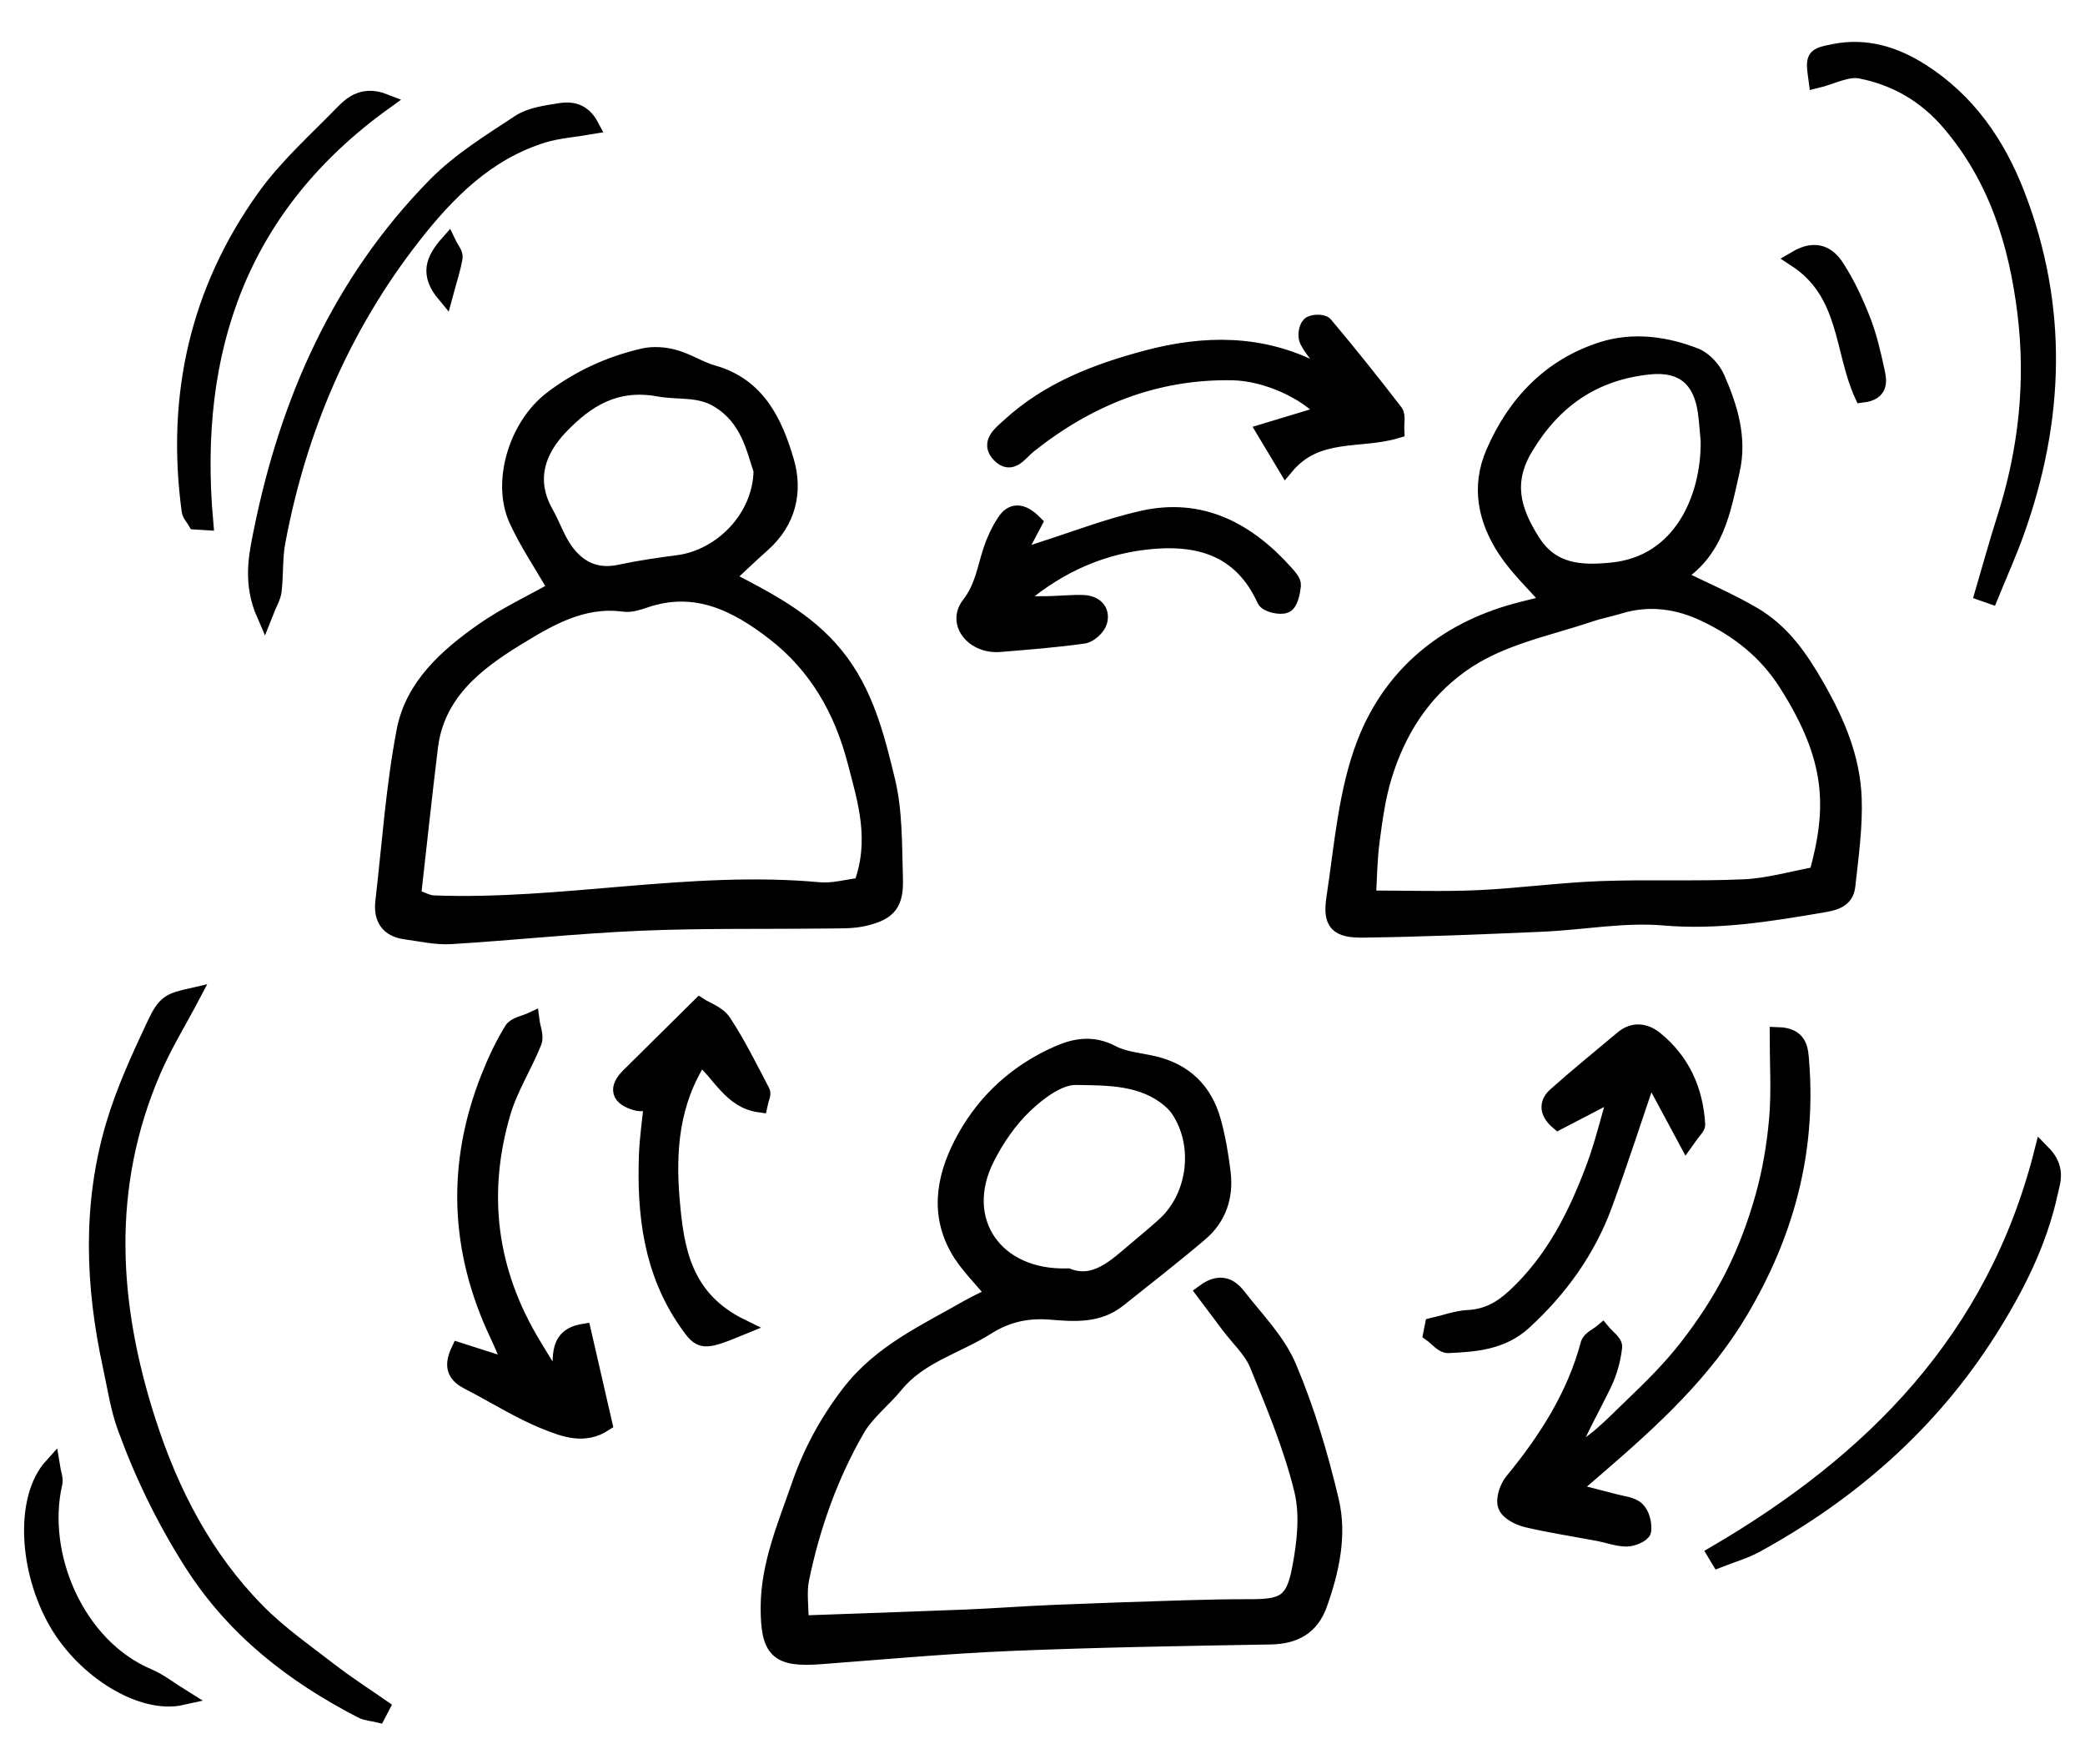
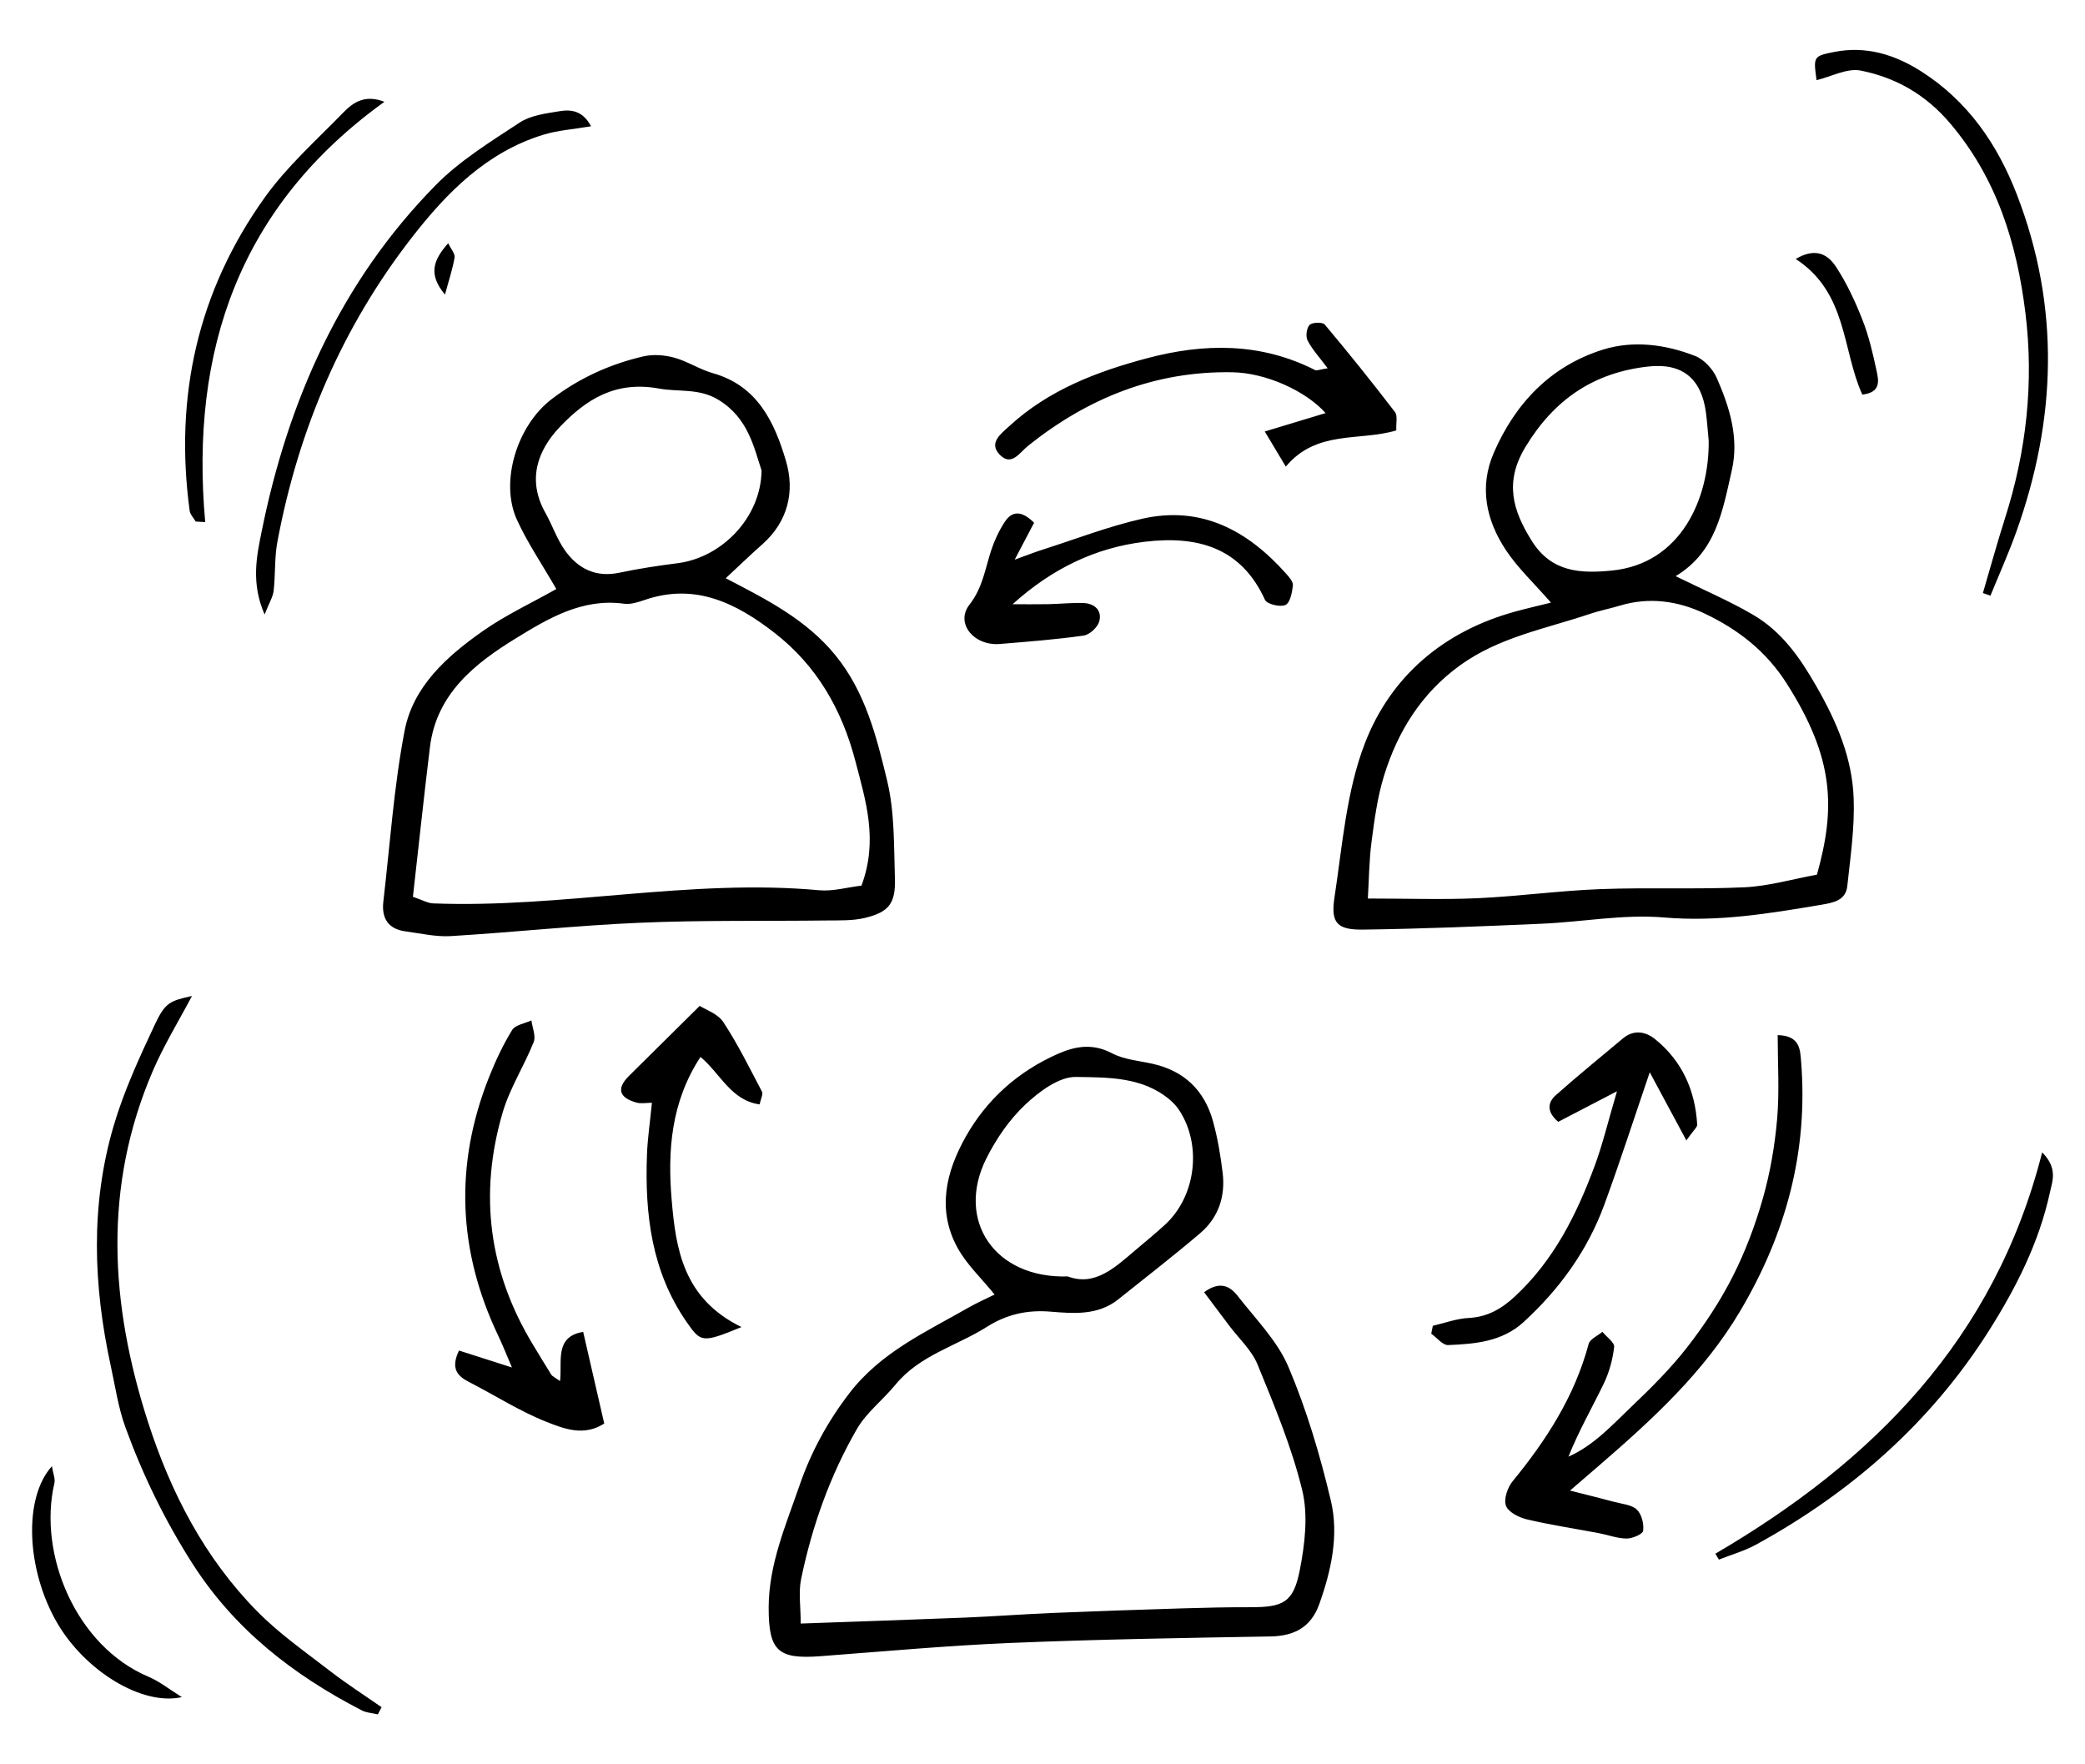
<svg xmlns="http://www.w3.org/2000/svg" version="1.1" id="Layer_1" x="0px" y="0px" width="130px" height="110px" viewBox="0 0 130 110" enable-background="new 0 0 130 110" xml:space="preserve">
  <g>
    <g>
      <path fill-rule="evenodd" clip-rule="evenodd" d="M80.333,85.22c-0.692-1.631-2.049-2.99-3.165-4.425    c-0.464-0.597-1.1-0.96-2.092-0.229c0.539,0.719,1.046,1.392,1.552,2.067c0.607,0.809,1.412,1.538,1.782,2.443    c1.05,2.565,2.131,5.152,2.783,7.832c0.38,1.564,0.166,3.362-0.151,4.983c-0.395,2.02-1.029,2.317-3.085,2.314    c-1.389-0.003-2.779,0.026-4.168,0.069c-2.704,0.084-5.408,0.174-8.112,0.286c-1.826,0.076-3.649,0.215-5.475,0.29    c-3.348,0.135-6.697,0.245-10.278,0.373c0-1.072-0.144-1.955,0.025-2.773c0.68-3.287,1.797-6.442,3.475-9.349    c0.6-1.04,1.632-1.823,2.408-2.771c1.507-1.842,3.803-2.405,5.703-3.606c1.22-0.772,2.495-1.068,3.959-0.947    c1.439,0.118,2.958,0.249,4.223-0.761c1.713-1.368,3.447-2.711,5.115-4.131c1.133-0.966,1.579-2.288,1.401-3.759    c-0.131-1.083-0.312-2.17-0.603-3.22c-0.532-1.921-1.791-3.142-3.769-3.583c-0.852-0.19-1.776-0.261-2.526-0.655    c-1.182-0.621-2.254-0.458-3.363,0.03c-2.487,1.095-4.444,2.837-5.764,5.182c-1.226,2.179-1.8,4.549-0.511,6.907    c0.574,1.049,1.495,1.907,2.317,2.923c-0.484,0.241-1.07,0.497-1.622,0.812c-2.656,1.521-5.462,2.775-7.428,5.333    c-1.365,1.775-2.399,3.683-3.113,5.755c-0.853,2.476-1.92,4.922-1.924,7.613c-0.004,2.724,0.585,3.235,3.246,3.034    c3.938-0.296,7.873-0.659,11.817-0.824c5.405-0.225,10.817-0.313,16.227-0.406c1.503-0.026,2.534-0.592,3.042-2.021    c0.745-2.093,1.232-4.291,0.72-6.447C82.307,90.724,81.469,87.895,80.333,85.22z M61.497,72.231    c0.613-1.225,1.436-2.424,2.425-3.357c0.865-0.816,2.108-1.749,3.168-1.73c1.983,0.034,4.15-0.019,5.852,1.426    c0.219,0.186,0.422,0.405,0.579,0.644c1.435,2.183,1.044,5.373-0.879,7.14c-0.59,0.542-1.211,1.049-1.822,1.567    c-1.293,1.096-2.547,2.302-4.243,1.661C62.013,79.723,59.573,76.079,61.497,72.231z M51.546,57.389    c0.799-0.01,1.624,0.025,2.388-0.161c1.491-0.364,1.915-0.903,1.864-2.474c-0.066-2.035-0.013-4.128-0.485-6.082    c-0.661-2.736-1.35-5.517-3.223-7.816c-1.807-2.218-4.256-3.464-6.841-4.804c0.808-0.751,1.531-1.452,2.285-2.119    c1.603-1.42,2.031-3.294,1.473-5.188c-0.708-2.397-1.764-4.69-4.552-5.476c-0.832-0.235-1.587-0.743-2.419-0.971    c-0.607-0.167-1.316-0.219-1.924-0.078c-2.084,0.482-4.014,1.362-5.719,2.667c-2.174,1.665-3.232,5.168-2.167,7.508    c0.651,1.431,1.55,2.749,2.46,4.329c-1.553,0.876-3.154,1.62-4.576,2.617c-2.234,1.568-4.352,3.446-4.884,6.223    c-0.671,3.504-0.91,7.092-1.324,10.645c-0.121,1.033,0.296,1.715,1.378,1.859c0.94,0.125,1.893,0.352,2.826,0.296    c3.936-0.239,7.862-0.666,11.8-0.833C43.782,57.364,47.666,57.437,51.546,57.389z M34.01,31.983    c-1.157-2.048-0.51-3.894,0.91-5.38c1.618-1.692,3.445-2.878,6.172-2.377c1.204,0.221,2.474-0.035,3.676,0.685    c1.897,1.136,2.249,3.032,2.716,4.421c-0.039,2.956-2.496,5.43-5.221,5.78c-1.216,0.157-2.434,0.337-3.633,0.593    c-1.483,0.316-2.597-0.249-3.411-1.397C34.719,33.602,34.44,32.744,34.01,31.983z M27.007,56.324    c-0.339-0.013-0.671-0.213-1.262-0.411c0.356-3.143,0.684-6.239,1.061-9.328c0.406-3.331,2.801-5.217,5.357-6.787    c2.019-1.24,4.145-2.515,6.745-2.158c0.412,0.056,0.877-0.094,1.287-0.235c3.157-1.086,5.725,0.208,8.107,2.059    c2.633,2.045,4.2,4.794,5.034,7.999c0.642,2.468,1.433,4.916,0.377,7.753c-0.905,0.107-1.784,0.366-2.632,0.288    C43.018,54.766,35.049,56.635,27.007,56.324z M103.74,57.201c3.352,0.288,6.56-0.241,9.803-0.79    c0.749-0.127,1.538-0.257,1.636-1.168c0.195-1.815,0.464-3.647,0.398-5.461c-0.091-2.513-1.04-4.746-2.315-6.976    c-1.055-1.845-2.178-3.44-3.973-4.486c-1.484-0.865-3.076-1.543-4.812-2.398c2.533-1.52,2.934-4.113,3.501-6.596    c0.461-2.018-0.135-3.934-0.935-5.756c-0.245-0.558-0.793-1.157-1.345-1.374c-1.858-0.731-3.882-0.988-5.767-0.394    c-3.237,1.02-5.447,3.324-6.791,6.425c-0.928,2.141-0.478,4.196,0.738,6.048c0.742,1.129,1.763,2.077,2.824,3.296    c-0.801,0.2-1.512,0.363-2.215,0.555c-4.455,1.219-7.766,4.021-9.384,8.209c-1.163,3.01-1.406,6.396-1.901,9.638    c-0.24,1.579,0.18,2.006,1.794,1.985c3.715-0.05,7.429-0.204,11.141-0.367C98.675,57.482,101.236,56.986,103.74,57.201z     M95.52,33.743c-1.21-1.918-1.728-3.687-0.416-5.863c1.791-2.971,4.268-4.658,7.682-5.03c2.097-0.228,3.301,0.741,3.581,2.882    c0.076,0.579,0.114,1.162,0.17,1.743c0.044,3.575-1.708,7.669-6.032,8.097C98.561,35.765,96.747,35.688,95.52,33.743z     M85.286,56.02c0.07-1.163,0.076-2.373,0.233-3.564c0.18-1.373,0.367-2.768,0.773-4.085c0.856-2.77,2.334-5.148,4.744-6.891    c2.434-1.76,5.342-2.277,8.094-3.206c0.607-0.205,1.242-0.325,1.856-0.511c1.848-0.56,3.65-0.299,5.332,0.505    c2.055,0.983,3.792,2.321,5.074,4.332c2.993,4.695,3.052,7.782,1.895,11.932c-1.52,0.277-3.012,0.718-4.521,0.788    c-2.99,0.139-5.992,0.001-8.985,0.114c-2.55,0.096-5.09,0.45-7.641,0.566C89.964,56.098,87.78,56.02,85.286,56.02z     M108.507,81.728c2.846-4.806,4.236-9.922,3.795-15.509c-0.063-0.79-0.066-1.645-1.463-1.684c0,1.779,0.114,3.505-0.033,5.207    c-0.143,1.66-0.427,3.333-0.88,4.935c-0.476,1.683-1.101,3.352-1.892,4.909c-0.789,1.555-1.77,3.038-2.842,4.416    c-1.03,1.324-2.237,2.522-3.454,3.683c-1.211,1.155-2.356,2.429-3.945,3.134c0.645-1.616,1.479-3.058,2.201-4.553    c0.341-0.707,0.559-1.506,0.648-2.284c0.032-0.284-0.473-0.629-0.732-0.947c-0.296,0.25-0.777,0.452-0.859,0.759    c-0.87,3.254-2.632,5.99-4.739,8.558c-0.318,0.387-0.564,1.108-0.417,1.522c0.141,0.396,0.805,0.735,1.298,0.852    c1.488,0.351,3.005,0.579,4.509,0.864c0.575,0.109,1.145,0.331,1.718,0.333c0.363,0.001,1.003-0.272,1.031-0.486    c0.056-0.429-0.096-1.036-0.397-1.319c-0.329-0.309-0.921-0.348-1.405-0.479c-0.8-0.217-1.605-0.412-2.758-0.706    c0.826-0.712,1.311-1.129,1.795-1.547C103.007,88.517,106.227,85.578,108.507,81.728z M16.044,100.47    c-3.29-3.338-5.393-7.397-6.826-11.845c-2.36-7.328-2.799-14.619,0.306-21.846c0.696-1.62,1.631-3.137,2.446-4.684    c-1.38,0.315-1.663,0.391-2.328,1.809c-0.959,2.044-1.916,4.12-2.552,6.277c-1.461,4.956-1.273,9.983-0.181,14.995    c0.279,1.277,0.467,2.593,0.911,3.813c1.076,2.959,2.444,5.77,4.148,8.448c2.636,4.143,6.314,6.994,10.588,9.199    c0.298,0.154,0.667,0.17,1.003,0.25c0.078-0.149,0.155-0.298,0.233-0.447c-1.066-0.743-2.164-1.445-3.19-2.238    C19.048,103,17.415,101.861,16.044,100.47z M64.115,27.783c3.718-2.969,7.914-4.661,12.727-4.574    c2.085,0.037,4.575,1.159,5.809,2.546c-1.182,0.357-2.333,0.705-3.793,1.147c0.521,0.868,0.863,1.44,1.313,2.19    c1.922-2.308,4.585-1.568,6.888-2.257c-0.024-0.454,0.095-0.915-0.084-1.148c-1.418-1.849-2.877-3.668-4.376-5.452    c-0.137-0.163-0.772-0.147-0.944,0.022c-0.191,0.188-0.258,0.72-0.127,0.972c0.292,0.563,0.739,1.044,1.252,1.732    c-0.512,0.08-0.682,0.164-0.783,0.112c-3.39-1.722-6.909-1.687-10.478-0.738c-3.137,0.834-6.135,1.978-8.58,4.224    c-0.528,0.486-1.323,1.053-0.602,1.793C63.07,29.102,63.564,28.223,64.115,27.783z M34.918,86.107    c-0.321-0.232-0.477-0.291-0.548-0.405c-0.391-0.615-0.761-1.244-1.14-1.867c-2.76-4.55-3.383-9.408-1.886-14.484    c0.447-1.518,1.341-2.899,1.932-4.383c0.148-0.372-0.084-0.895-0.142-1.349c-0.413,0.194-1.005,0.277-1.204,0.601    c-0.569,0.929-1.039,1.931-1.442,2.947c-2.162,5.449-1.944,10.824,0.579,16.114c0.285,0.597,0.526,1.216,0.853,1.977    c-1.272-0.407-2.275-0.728-3.302-1.056c-0.528,1.116-0.116,1.581,0.633,1.965c1.617,0.828,3.162,1.828,4.842,2.489    c1.064,0.419,2.315,0.916,3.581,0.097c-0.463-2.014-0.879-3.825-1.313-5.714C34.544,83.339,35.07,84.903,34.918,86.107z     M62.34,40.15c1.744-0.145,3.492-0.277,5.224-0.523c0.372-0.053,0.87-0.513,0.973-0.88c0.19-0.681-0.283-1.12-0.973-1.149    c-0.729-0.029-1.462,0.055-2.194,0.07c-0.744,0.014-1.489,0.003-2.234,0.003c2.436-2.202,5.155-3.53,8.253-3.896    c3.219-0.381,5.979,0.316,7.484,3.625c0.123,0.269,0.947,0.467,1.274,0.319c0.29-0.13,0.418-0.781,0.466-1.218    c0.025-0.231-0.239-0.527-0.43-0.741c-2.394-2.688-5.279-4.25-8.958-3.42c-2.131,0.481-4.191,1.284-6.28,1.949    c-0.452,0.144-0.894,0.321-1.68,0.605c0.509-0.969,0.839-1.595,1.211-2.302c-0.794-0.788-1.382-0.735-1.827-0.057    c-0.356,0.542-0.642,1.151-0.845,1.766c-0.383,1.159-0.525,2.329-1.358,3.399C59.542,38.859,60.729,40.284,62.34,40.15z     M100.027,75.114c0.973-2.649,1.838-5.338,2.835-8.26c0.739,1.374,1.427,2.655,2.283,4.247c0.453-0.645,0.684-0.822,0.675-0.984    c-0.123-2.136-0.942-3.964-2.615-5.322c-0.586-0.476-1.329-0.628-2.015-0.053c-1.398,1.174-2.819,2.324-4.182,3.538    c-0.46,0.409-0.644,0.984,0.147,1.663c1.022-0.531,2.119-1.102,3.664-1.906c-0.562,1.904-0.892,3.305-1.388,4.645    c-1.123,3.032-2.547,5.891-4.974,8.145c-0.84,0.78-1.721,1.286-2.899,1.346c-0.747,0.038-1.482,0.317-2.222,0.487    c-0.033,0.164-0.065,0.328-0.098,0.491c0.352,0.249,0.713,0.725,1.054,0.71c1.676-0.07,3.359-0.203,4.704-1.434    C97.237,80.375,98.979,77.968,100.027,75.114z M45.1,63.725c-0.344-0.524-1.108-0.774-1.472-1.012    c-1.636,1.62-3.024,2.994-4.411,4.367c-0.783,0.776-0.633,1.355,0.463,1.662c0.292,0.082,0.626,0.013,0.968,0.013    c-0.119,1.212-0.273,2.226-0.31,3.246c-0.137,3.709,0.289,7.29,2.492,10.449c0.874,1.253,0.963,1.289,3.401,0.288    c-3.636-1.774-4.092-4.872-4.352-7.923c-0.26-3.049-0.047-6.105,1.798-8.919c1.249,1.046,1.895,2.711,3.686,2.96    c0.08-0.378,0.227-0.641,0.151-0.786C46.743,66.602,46.008,65.107,45.1,63.725z M116.01,4.399c2.18,0.432,4.047,1.489,5.561,3.267    c2.931,3.442,4.18,7.508,4.715,11.851c0.536,4.348,0.059,8.623-1.276,12.803c-0.492,1.541-0.919,3.103-1.376,4.655    c0.157,0.055,0.314,0.109,0.471,0.164c0.539-1.324,1.128-2.63,1.61-3.975c2.508-7.004,2.746-14.026,0.036-21.038    c-1.216-3.146-3.067-5.831-5.961-7.674c-1.651-1.052-3.448-1.606-5.426-1.213c-1.307,0.26-1.302,0.289-1.101,1.76    C114.187,4.777,115.169,4.233,116.01,4.399z M16.498,38.312c0.29-0.738,0.521-1.098,0.564-1.479    c0.115-1.014,0.046-2.056,0.233-3.054c1.312-7.001,4.041-13.404,8.427-19.028c2.161-2.771,4.637-5.268,8.142-6.347    c0.921-0.283,1.909-0.346,2.988-0.531c-0.516-0.976-1.248-1.058-1.95-0.942c-0.856,0.141-1.808,0.255-2.502,0.711    c-1.822,1.196-3.729,2.372-5.242,3.909c-5.915,6.013-9.2,13.434-10.847,21.599C16.008,34.653,15.635,36.34,16.498,38.312z     M127.329,71.845c-2.954,11.656-10.539,19.271-20.376,25.024c0.073,0.122,0.146,0.245,0.22,0.367    c0.776-0.307,1.595-0.536,2.321-0.934c5.939-3.26,10.894-7.604,14.535-13.365c1.689-2.674,3.106-5.475,3.785-8.594    C127.972,73.614,128.309,72.836,127.329,71.845z M12.202,32.516c0.198,0.012,0.396,0.024,0.593,0.036    c-0.959-10.725,2.15-19.71,11.174-26.205c-1.23-0.479-1.961,0.05-2.567,0.673c-1.676,1.724-3.507,3.352-4.894,5.291    c-4.181,5.843-5.645,12.42-4.682,19.534C11.858,32.08,12.073,32.293,12.202,32.516z M3.391,92.474    c0.065-0.28-0.083-0.609-0.154-1.06c-1.803,1.995-1.58,6.475,0.316,9.75c1.74,3.005,5.298,5.205,7.786,4.646    c-0.77-0.477-1.385-0.977-2.087-1.273C4.743,102.635,2.356,96.908,3.391,92.474z M116.116,24.603    c1.188-0.14,1.017-0.888,0.886-1.499c-0.229-1.064-0.477-2.138-0.872-3.148c-0.448-1.143-0.975-2.28-1.644-3.305    c-0.459-0.703-1.197-1.288-2.522-0.505C115.197,18.249,114.852,21.835,116.116,24.603z M27.745,18.367    c0.261-0.968,0.487-1.634,0.599-2.32c0.037-0.228-0.217-0.503-0.399-0.883C27.017,16.215,26.68,17.093,27.745,18.367z" />
    </g>
    <g>
-       <path fill="none" stroke="#000000" stroke-miterlimit="10" d="M80.333,85.22c-0.692-1.631-2.049-2.99-3.165-4.425    c-0.464-0.597-1.1-0.96-2.092-0.229c0.539,0.719,1.046,1.392,1.552,2.067c0.607,0.809,1.412,1.538,1.782,2.443    c1.05,2.565,2.131,5.152,2.783,7.832c0.38,1.564,0.166,3.362-0.151,4.983c-0.395,2.02-1.029,2.317-3.085,2.314    c-1.389-0.003-2.779,0.026-4.168,0.069c-2.704,0.084-5.408,0.174-8.112,0.286c-1.826,0.076-3.649,0.215-5.475,0.29    c-3.348,0.135-6.697,0.245-10.278,0.373c0-1.072-0.144-1.955,0.025-2.773c0.68-3.287,1.797-6.442,3.475-9.349    c0.6-1.04,1.632-1.823,2.408-2.771c1.507-1.842,3.803-2.405,5.703-3.606c1.22-0.772,2.495-1.068,3.959-0.947    c1.439,0.118,2.958,0.249,4.223-0.761c1.713-1.368,3.447-2.711,5.115-4.131c1.133-0.966,1.579-2.288,1.401-3.759    c-0.131-1.083-0.312-2.17-0.603-3.22c-0.532-1.921-1.791-3.142-3.769-3.583c-0.852-0.19-1.776-0.261-2.526-0.655    c-1.182-0.621-2.254-0.458-3.363,0.03c-2.487,1.095-4.444,2.837-5.764,5.182c-1.226,2.179-1.8,4.549-0.511,6.907    c0.574,1.049,1.495,1.907,2.317,2.923c-0.484,0.241-1.07,0.497-1.622,0.812c-2.656,1.521-5.462,2.775-7.428,5.333    c-1.365,1.775-2.399,3.683-3.113,5.755c-0.853,2.476-1.92,4.922-1.924,7.613c-0.004,2.724,0.585,3.235,3.246,3.034    c3.938-0.296,7.873-0.659,11.817-0.824c5.405-0.225,10.817-0.313,16.227-0.406c1.503-0.026,2.534-0.592,3.042-2.021    c0.745-2.093,1.232-4.291,0.72-6.447C82.307,90.724,81.469,87.895,80.333,85.22z M61.497,72.231    c0.613-1.225,1.436-2.424,2.425-3.357c0.865-0.816,2.108-1.749,3.168-1.73c1.983,0.034,4.15-0.019,5.852,1.426    c0.219,0.186,0.422,0.405,0.579,0.644c1.435,2.183,1.044,5.373-0.879,7.14c-0.59,0.542-1.211,1.049-1.822,1.567    c-1.293,1.096-2.547,2.302-4.243,1.661C62.013,79.723,59.573,76.079,61.497,72.231z M51.546,57.389    c0.799-0.01,1.624,0.025,2.388-0.161c1.491-0.364,1.915-0.903,1.864-2.474c-0.066-2.035-0.013-4.128-0.485-6.082    c-0.661-2.736-1.35-5.517-3.223-7.816c-1.807-2.218-4.256-3.464-6.841-4.804c0.808-0.751,1.531-1.452,2.285-2.119    c1.603-1.42,2.031-3.294,1.473-5.188c-0.708-2.397-1.764-4.69-4.552-5.476c-0.832-0.235-1.587-0.743-2.419-0.971    c-0.607-0.167-1.316-0.219-1.924-0.078c-2.084,0.482-4.014,1.362-5.719,2.667c-2.174,1.665-3.232,5.168-2.167,7.508    c0.651,1.431,1.55,2.749,2.46,4.329c-1.553,0.876-3.154,1.62-4.576,2.617c-2.234,1.568-4.352,3.446-4.884,6.223    c-0.671,3.504-0.91,7.092-1.324,10.645c-0.121,1.033,0.296,1.715,1.378,1.859c0.94,0.125,1.893,0.352,2.826,0.296    c3.936-0.239,7.862-0.666,11.8-0.833C43.782,57.364,47.666,57.437,51.546,57.389z M34.01,31.983    c-1.157-2.048-0.51-3.894,0.91-5.38c1.618-1.692,3.445-2.878,6.172-2.377c1.204,0.221,2.474-0.035,3.676,0.685    c1.897,1.136,2.249,3.032,2.716,4.421c-0.039,2.956-2.496,5.43-5.221,5.78c-1.216,0.157-2.434,0.337-3.633,0.593    c-1.483,0.316-2.597-0.249-3.411-1.397C34.719,33.602,34.44,32.744,34.01,31.983z M27.007,56.324    c-0.339-0.013-0.671-0.213-1.262-0.411c0.356-3.143,0.684-6.239,1.061-9.328c0.406-3.331,2.801-5.217,5.357-6.787    c2.019-1.24,4.145-2.515,6.745-2.158c0.412,0.056,0.877-0.094,1.287-0.235c3.157-1.086,5.725,0.208,8.107,2.059    c2.633,2.045,4.2,4.794,5.034,7.999c0.642,2.468,1.433,4.916,0.377,7.753c-0.905,0.107-1.784,0.366-2.632,0.288    C43.018,54.766,35.049,56.635,27.007,56.324z M103.74,57.201c3.352,0.288,6.56-0.241,9.803-0.79    c0.749-0.127,1.538-0.257,1.636-1.168c0.195-1.815,0.464-3.647,0.398-5.461c-0.091-2.513-1.04-4.746-2.315-6.976    c-1.055-1.845-2.178-3.44-3.973-4.486c-1.484-0.865-3.076-1.543-4.812-2.398c2.533-1.52,2.934-4.113,3.501-6.596    c0.461-2.018-0.135-3.934-0.935-5.756c-0.245-0.558-0.793-1.157-1.345-1.374c-1.858-0.731-3.882-0.988-5.767-0.394    c-3.237,1.02-5.447,3.324-6.791,6.425c-0.928,2.141-0.478,4.196,0.738,6.048c0.742,1.129,1.763,2.077,2.824,3.296    c-0.801,0.2-1.512,0.363-2.215,0.555c-4.455,1.219-7.766,4.021-9.384,8.209c-1.163,3.01-1.406,6.396-1.901,9.638    c-0.24,1.579,0.18,2.006,1.794,1.985c3.715-0.05,7.429-0.204,11.141-0.367C98.675,57.482,101.236,56.986,103.74,57.201z     M95.52,33.743c-1.21-1.918-1.728-3.687-0.416-5.863c1.791-2.971,4.268-4.658,7.682-5.03c2.097-0.228,3.301,0.741,3.581,2.882    c0.076,0.579,0.114,1.162,0.17,1.743c0.044,3.575-1.708,7.669-6.032,8.097C98.561,35.765,96.747,35.688,95.52,33.743z     M85.286,56.02c0.07-1.163,0.076-2.373,0.233-3.564c0.18-1.373,0.367-2.768,0.773-4.085c0.856-2.77,2.334-5.148,4.744-6.891    c2.434-1.76,5.342-2.277,8.094-3.206c0.607-0.205,1.242-0.325,1.856-0.511c1.848-0.56,3.65-0.299,5.332,0.505    c2.055,0.983,3.792,2.321,5.074,4.332c2.993,4.695,3.052,7.782,1.895,11.932c-1.52,0.277-3.012,0.718-4.521,0.788    c-2.99,0.139-5.992,0.001-8.985,0.114c-2.55,0.096-5.09,0.45-7.641,0.566C89.964,56.098,87.78,56.02,85.286,56.02z     M108.507,81.728c2.846-4.806,4.236-9.922,3.795-15.509c-0.063-0.79-0.066-1.645-1.463-1.684c0,1.779,0.114,3.505-0.033,5.207    c-0.143,1.66-0.427,3.333-0.88,4.935c-0.476,1.683-1.101,3.352-1.892,4.909c-0.789,1.555-1.77,3.038-2.842,4.416    c-1.03,1.324-2.237,2.522-3.454,3.683c-1.211,1.155-2.356,2.429-3.945,3.134c0.645-1.616,1.479-3.058,2.201-4.553    c0.341-0.707,0.559-1.506,0.648-2.284c0.032-0.284-0.473-0.629-0.732-0.947c-0.296,0.25-0.777,0.452-0.859,0.759    c-0.87,3.254-2.632,5.99-4.739,8.558c-0.318,0.387-0.564,1.108-0.417,1.522c0.141,0.396,0.805,0.735,1.298,0.852    c1.488,0.351,3.005,0.579,4.509,0.864c0.575,0.109,1.145,0.331,1.718,0.333c0.363,0.001,1.003-0.272,1.031-0.486    c0.056-0.429-0.096-1.036-0.397-1.319c-0.329-0.309-0.921-0.348-1.405-0.479c-0.8-0.217-1.605-0.412-2.758-0.706    c0.826-0.712,1.311-1.129,1.795-1.547C103.007,88.517,106.227,85.578,108.507,81.728z M16.044,100.47    c-3.29-3.338-5.393-7.397-6.826-11.845c-2.36-7.328-2.799-14.619,0.306-21.846c0.696-1.62,1.631-3.137,2.446-4.684    c-1.38,0.315-1.663,0.391-2.328,1.809c-0.959,2.044-1.916,4.12-2.552,6.277c-1.461,4.956-1.273,9.983-0.181,14.995    c0.279,1.277,0.467,2.593,0.911,3.813c1.076,2.959,2.444,5.77,4.148,8.448c2.636,4.143,6.314,6.994,10.588,9.199    c0.298,0.154,0.667,0.17,1.003,0.25c0.078-0.149,0.155-0.298,0.233-0.447c-1.066-0.743-2.164-1.445-3.19-2.238    C19.048,103,17.415,101.861,16.044,100.47z M64.115,27.783c3.718-2.969,7.914-4.661,12.727-4.574    c2.085,0.037,4.575,1.159,5.809,2.546c-1.182,0.357-2.333,0.705-3.793,1.147c0.521,0.868,0.863,1.44,1.313,2.19    c1.922-2.308,4.585-1.568,6.888-2.257c-0.024-0.454,0.095-0.915-0.084-1.148c-1.418-1.849-2.877-3.668-4.376-5.452    c-0.137-0.163-0.772-0.147-0.944,0.022c-0.191,0.188-0.258,0.72-0.127,0.972c0.292,0.563,0.739,1.044,1.252,1.732    c-0.512,0.08-0.682,0.164-0.783,0.112c-3.39-1.722-6.909-1.687-10.478-0.738c-3.137,0.834-6.135,1.978-8.58,4.224    c-0.528,0.486-1.323,1.053-0.602,1.793C63.07,29.102,63.564,28.223,64.115,27.783z M34.918,86.107    c-0.321-0.232-0.477-0.291-0.548-0.405c-0.391-0.615-0.761-1.244-1.14-1.867c-2.76-4.55-3.383-9.408-1.886-14.484    c0.447-1.518,1.341-2.899,1.932-4.383c0.148-0.372-0.084-0.895-0.142-1.349c-0.413,0.194-1.005,0.277-1.204,0.601    c-0.569,0.929-1.039,1.931-1.442,2.947c-2.162,5.449-1.944,10.824,0.579,16.114c0.285,0.597,0.526,1.216,0.853,1.977    c-1.272-0.407-2.275-0.728-3.302-1.056c-0.528,1.116-0.116,1.581,0.633,1.965c1.617,0.828,3.162,1.828,4.842,2.489    c1.064,0.419,2.315,0.916,3.581,0.097c-0.463-2.014-0.879-3.825-1.313-5.714C34.544,83.339,35.07,84.903,34.918,86.107z     M62.34,40.15c1.744-0.145,3.492-0.277,5.224-0.523c0.372-0.053,0.87-0.513,0.973-0.88c0.19-0.681-0.283-1.12-0.973-1.149    c-0.729-0.029-1.462,0.055-2.194,0.07c-0.744,0.014-1.489,0.003-2.234,0.003c2.436-2.202,5.155-3.53,8.253-3.896    c3.219-0.381,5.979,0.316,7.484,3.625c0.123,0.269,0.947,0.467,1.274,0.319c0.29-0.13,0.418-0.781,0.466-1.218    c0.025-0.231-0.239-0.527-0.43-0.741c-2.394-2.688-5.279-4.25-8.958-3.42c-2.131,0.481-4.191,1.284-6.28,1.949    c-0.452,0.144-0.894,0.321-1.68,0.605c0.509-0.969,0.839-1.595,1.211-2.302c-0.794-0.788-1.382-0.735-1.827-0.057    c-0.356,0.542-0.642,1.151-0.845,1.766c-0.383,1.159-0.525,2.329-1.358,3.399C59.542,38.859,60.729,40.284,62.34,40.15z     M100.027,75.114c0.973-2.649,1.838-5.338,2.835-8.26c0.739,1.374,1.427,2.655,2.283,4.247c0.453-0.645,0.684-0.822,0.675-0.984    c-0.123-2.136-0.942-3.964-2.615-5.322c-0.586-0.476-1.329-0.628-2.015-0.053c-1.398,1.174-2.819,2.324-4.182,3.538    c-0.46,0.409-0.644,0.984,0.147,1.663c1.022-0.531,2.119-1.102,3.664-1.906c-0.562,1.904-0.892,3.305-1.388,4.645    c-1.123,3.032-2.547,5.891-4.974,8.145c-0.84,0.78-1.721,1.286-2.899,1.346c-0.747,0.038-1.482,0.317-2.222,0.487    c-0.033,0.164-0.065,0.328-0.098,0.491c0.352,0.249,0.713,0.725,1.054,0.71c1.676-0.07,3.359-0.203,4.704-1.434    C97.237,80.375,98.979,77.968,100.027,75.114z M45.1,63.725c-0.344-0.524-1.108-0.774-1.472-1.012    c-1.636,1.62-3.024,2.994-4.411,4.367c-0.783,0.776-0.633,1.355,0.463,1.662c0.292,0.082,0.626,0.013,0.968,0.013    c-0.119,1.212-0.273,2.226-0.31,3.246c-0.137,3.709,0.289,7.29,2.492,10.449c0.874,1.253,0.963,1.289,3.401,0.288    c-3.636-1.774-4.092-4.872-4.352-7.923c-0.26-3.049-0.047-6.105,1.798-8.919c1.249,1.046,1.895,2.711,3.686,2.96    c0.08-0.378,0.227-0.641,0.151-0.786C46.743,66.602,46.008,65.107,45.1,63.725z M116.01,4.399c2.18,0.432,4.047,1.489,5.561,3.267    c2.931,3.442,4.18,7.508,4.715,11.851c0.536,4.348,0.059,8.623-1.276,12.803c-0.492,1.541-0.919,3.103-1.376,4.655    c0.157,0.055,0.314,0.109,0.471,0.164c0.539-1.324,1.128-2.63,1.61-3.975c2.508-7.004,2.746-14.026,0.036-21.038    c-1.216-3.146-3.067-5.831-5.961-7.674c-1.651-1.052-3.448-1.606-5.426-1.213c-1.307,0.26-1.302,0.289-1.101,1.76    C114.187,4.777,115.169,4.233,116.01,4.399z M16.498,38.312c0.29-0.738,0.521-1.098,0.564-1.479    c0.115-1.014,0.046-2.056,0.233-3.054c1.312-7.001,4.041-13.404,8.427-19.028c2.161-2.771,4.637-5.268,8.142-6.347    c0.921-0.283,1.909-0.346,2.988-0.531c-0.516-0.976-1.248-1.058-1.95-0.942c-0.856,0.141-1.808,0.255-2.502,0.711    c-1.822,1.196-3.729,2.372-5.242,3.909c-5.915,6.013-9.2,13.434-10.847,21.599C16.008,34.653,15.635,36.34,16.498,38.312z     M127.329,71.845c-2.954,11.656-10.539,19.271-20.376,25.024c0.073,0.122,0.146,0.245,0.22,0.367    c0.776-0.307,1.595-0.536,2.321-0.934c5.939-3.26,10.894-7.604,14.535-13.365c1.689-2.674,3.106-5.475,3.785-8.594    C127.972,73.614,128.309,72.836,127.329,71.845z M12.202,32.516c0.198,0.012,0.396,0.024,0.593,0.036    c-0.959-10.725,2.15-19.71,11.174-26.205c-1.23-0.479-1.961,0.05-2.567,0.673c-1.676,1.724-3.507,3.352-4.894,5.291    c-4.181,5.843-5.645,12.42-4.682,19.534C11.858,32.08,12.073,32.293,12.202,32.516z M3.391,92.474    c0.065-0.28-0.083-0.609-0.154-1.06c-1.803,1.995-1.58,6.475,0.316,9.75c1.74,3.005,5.298,5.205,7.786,4.646    c-0.77-0.477-1.385-0.977-2.087-1.273C4.743,102.635,2.356,96.908,3.391,92.474z M116.116,24.603    c1.188-0.14,1.017-0.888,0.886-1.499c-0.229-1.064-0.477-2.138-0.872-3.148c-0.448-1.143-0.975-2.28-1.644-3.305    c-0.459-0.703-1.197-1.288-2.522-0.505C115.197,18.249,114.852,21.835,116.116,24.603z M27.745,18.367    c0.261-0.968,0.487-1.634,0.599-2.32c0.037-0.228-0.217-0.503-0.399-0.883C27.017,16.215,26.68,17.093,27.745,18.367z" />
-     </g>
+       </g>
  </g>
</svg>